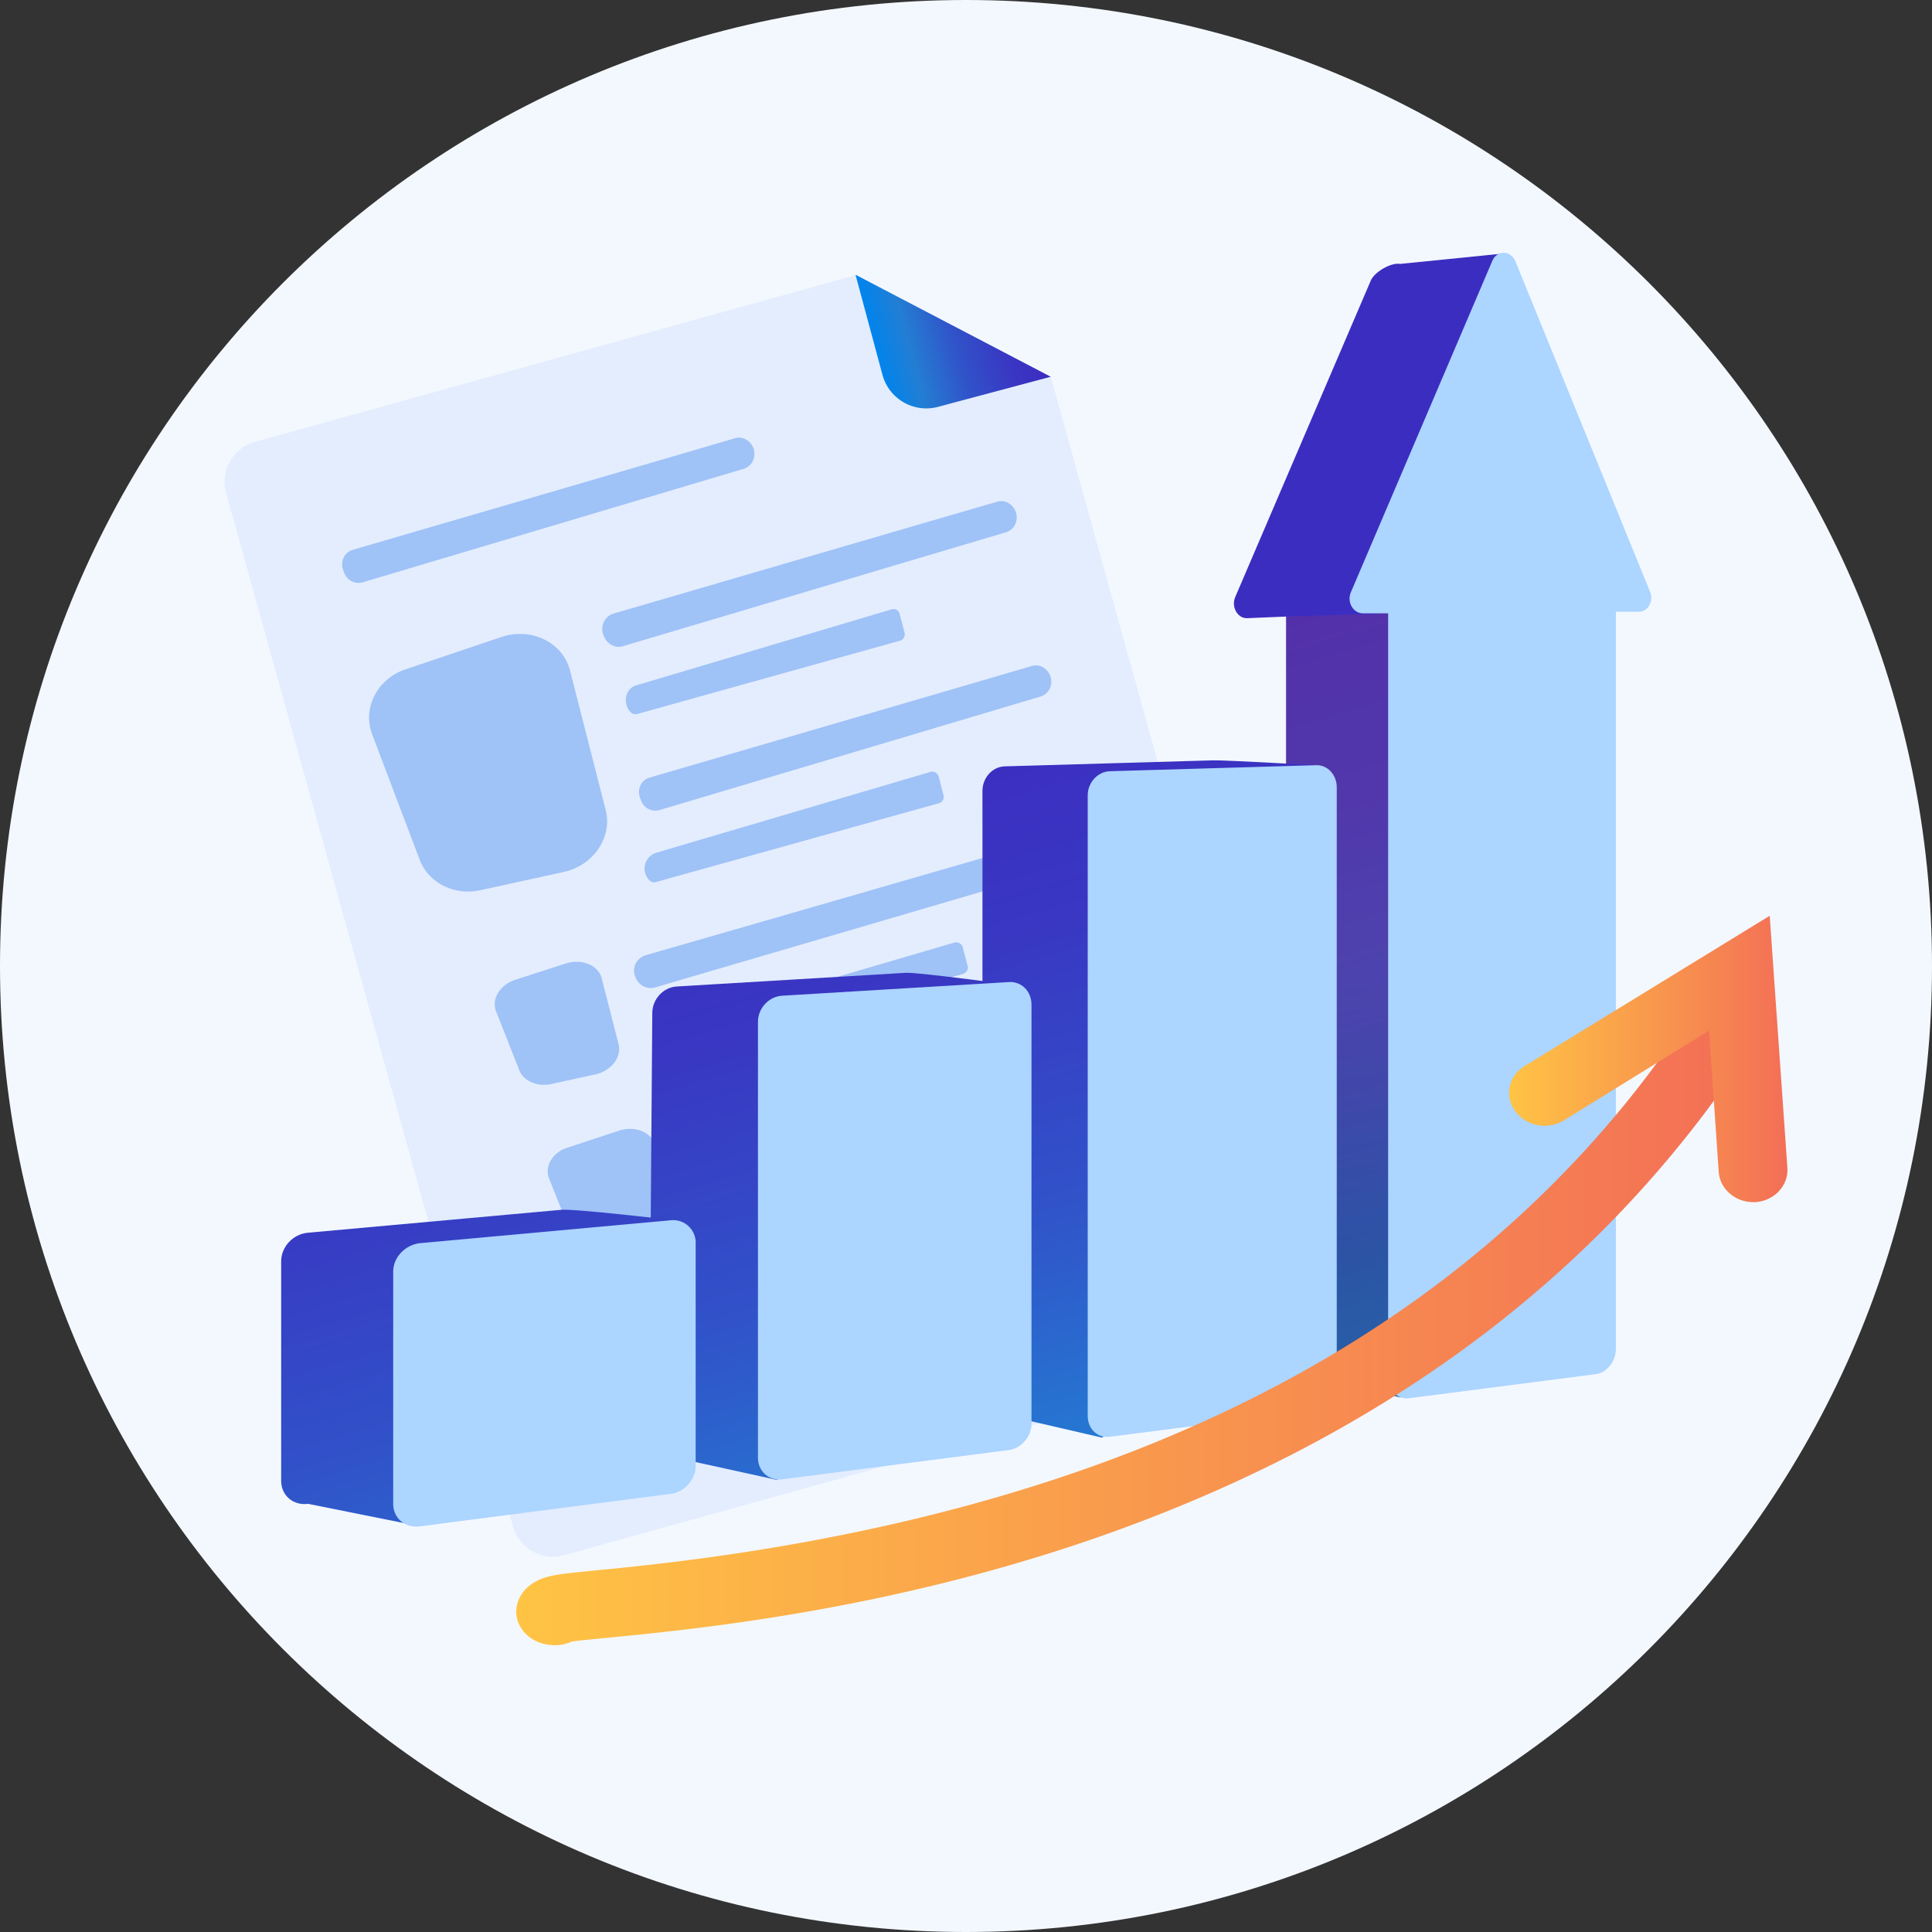
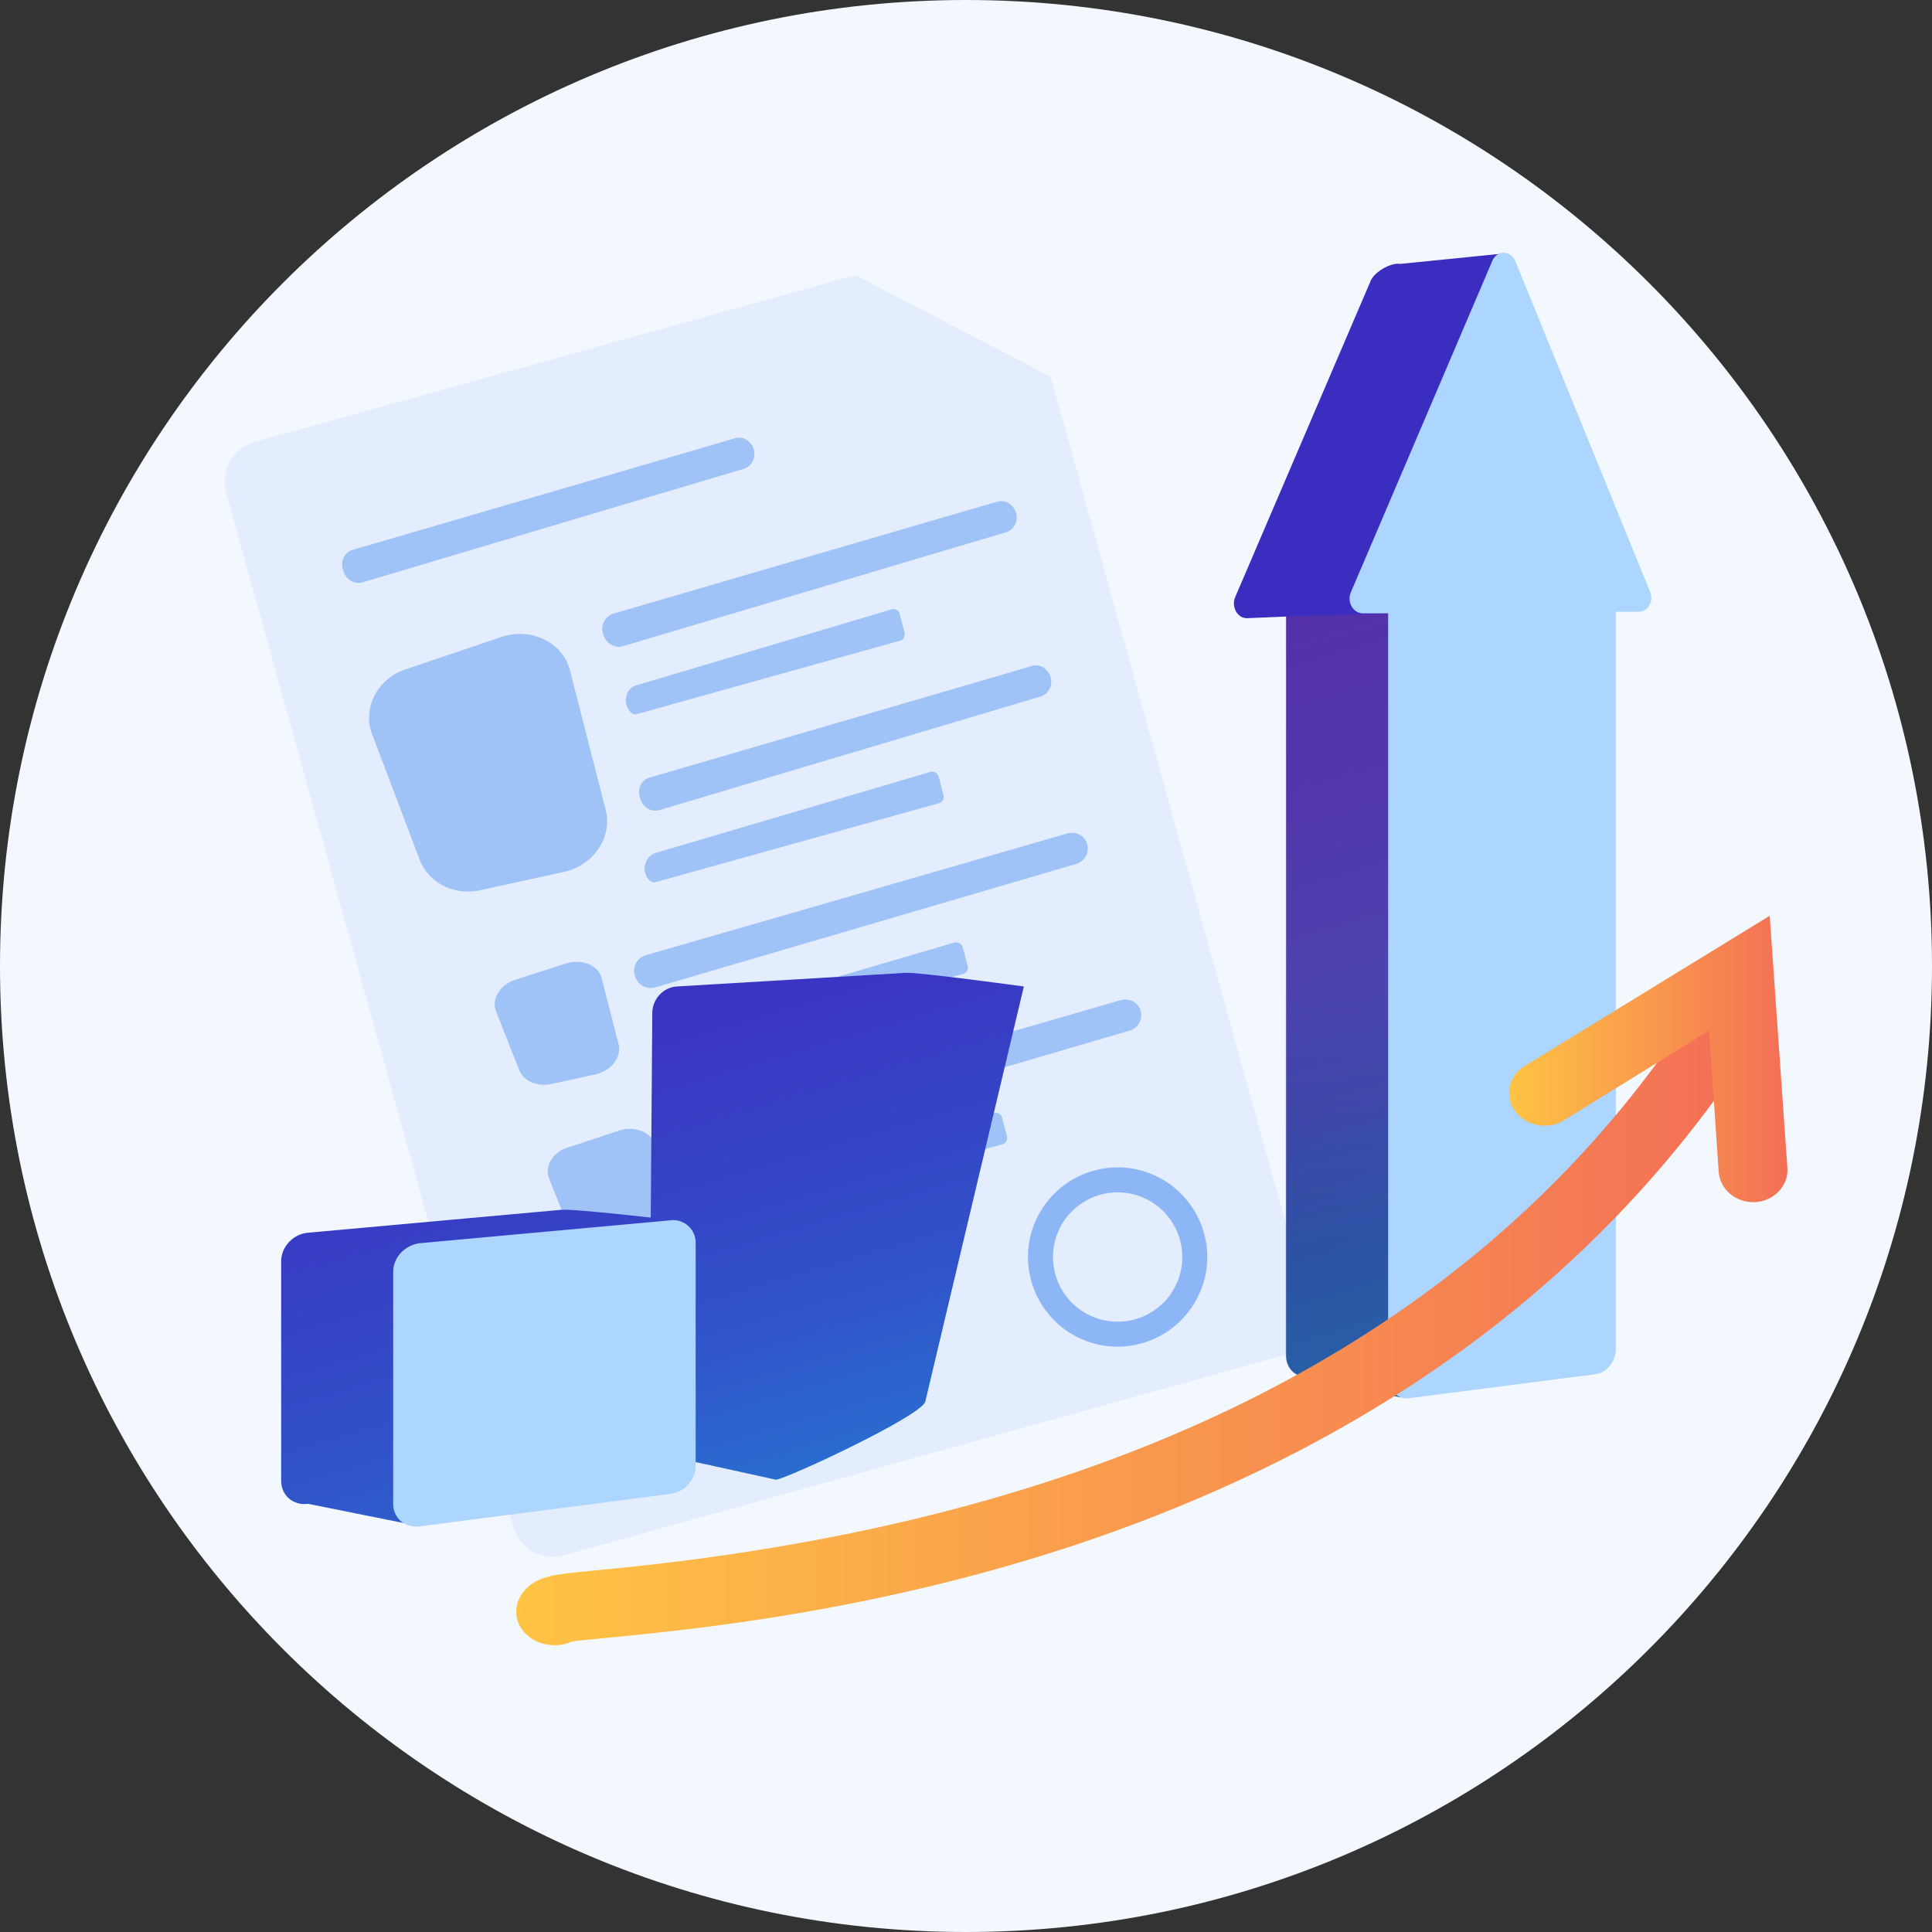
<svg xmlns="http://www.w3.org/2000/svg" width="100" height="100" fill="none">
  <rect width="100%" height="100%" fill="#333333" stroke="none" />
  <path d="M50 100c27.614 0 50-22.386 50-50S77.614 0 50 0 0 22.386 0 50s22.386 50 50 50z" fill="#F3F8FF" />
  <path d="M54.387 19.502L67.734 67.57a2.146 2.146 0 01-1.496 2.64L29.19 80.5a2.146 2.146 0 01-2.64-1.497L11.704 25.51a2.146 2.146 0 011.497-2.64l31.081-8.628 10.104 5.26z" fill="#E3EDFE" />
-   <path d="M44.282 14.22l10.104 5.281-5.842 1.56a2.35 2.35 0 01-2.869-1.664l-1.393-5.176z" fill="url(#paint0_linear)" />
  <path opacity=".78" d="M28.42 60.997l1.227 3.077c.23.561.936.873 1.643.707l2.287-.5c.831-.187 1.372-.893 1.206-1.559l-.874-3.43c-.166-.686-1.04-1.04-1.87-.77l-2.641.874c-.79.229-1.227.977-.977 1.6zm7.777-2.931c3.763-1.081 18.17-5.24 21.808-6.3.458-.124.936.125 1.04.583a.83.83 0 01-.582.997L36.696 59.73a.84.84 0 01-1.02-.478l-.04-.104c-.188-.416.062-.936.56-1.081zm1.018 5.072c.083.083.207.125.332.083l14.325-3.991c.187-.042.29-.229.249-.416l-.25-.956a.346.346 0 00-.436-.25l-13.867 4.096c-.624.166-.81.956-.353 1.434zm-11.538-10.79l1.206 3.056c.228.562.935.853 1.642.707l2.287-.499c.831-.187 1.372-.894 1.206-1.559l-.873-3.41c-.167-.686-1.04-1.039-1.872-.769l-2.64.853c-.77.27-1.206.998-.956 1.621zm7.753-2.909c3.764-1.081 18.171-5.24 21.81-6.3.457-.124.935.125 1.039.582a.83.83 0 01-.582.998L33.93 51.102a.84.84 0 01-1.019-.478l-.042-.104c-.166-.437.084-.936.562-1.081zm1.04 5.051a.36.36 0 00.354.083l15.01-4.158c.188-.062.312-.25.25-.416l-.25-.956c-.041-.187-.249-.312-.457-.25l-14.532 4.263c-.624.187-.853.977-.374 1.434zm-.851-14.24c3.41-.998 16.486-4.803 19.792-5.78.416-.125.852.145.977.603.104.436-.125.852-.52.977l-19.75 5.884a.787.787 0 01-.936-.5l-.041-.103c-.188-.458.041-.957.478-1.082zm-.001 5.32c.084.084.23.126.333.084l14.636-4.075c.187-.041.291-.228.25-.416l-.25-.956a.346.346 0 00-.436-.25l-14.18 4.18c-.623.187-.81.977-.353 1.434zm-1.892-13.802c3.43-.998 16.59-4.844 19.896-5.8.416-.125.852.145.977.603.104.436-.125.852-.52.977l-19.854 5.904c-.375.104-.79-.104-.957-.499l-.041-.104a.831.831 0 01.499-1.08zm.914 5.094a.362.362 0 00.312.104l13.639-3.805c.166-.041.27-.228.228-.416l-.25-.956c-.04-.187-.228-.312-.415-.25l-13.202 3.93c-.582.145-.748.935-.312 1.393zm-13.387 1.121l2.474 6.528c.457 1.185 1.788 1.871 3.16 1.56l4.282-.936c1.539-.333 2.537-1.788 2.183-3.202l-1.85-7.235c-.374-1.455-2.017-2.245-3.555-1.725l-4.927 1.663c-1.476.478-2.266 1.996-1.767 3.347zm-1-9.521c3.41-.997 16.487-4.802 19.792-5.78.416-.124.853.146.978.604.104.436-.125.852-.52.977l-19.75 5.883a.786.786 0 01-.936-.499l-.042-.103c-.187-.458.042-.957.478-1.082z" fill="#8CB6F5" />
  <path d="M59.044 69.544c-2.474.665-5.01-.81-5.676-3.285-.665-2.474.81-5.01 3.285-5.676 2.474-.665 5.01.811 5.676 3.285.665 2.453-.811 5.01-3.285 5.676zm-2.058-7.713a3.342 3.342 0 00-2.37 4.096 3.342 3.342 0 004.095 2.37 3.342 3.342 0 002.37-4.096 3.342 3.342 0 00-4.096-2.37z" fill="#8CB6F5" />
  <path d="M80.228 29.294l-2.39-16.175-5.364.54c-.458-.083-1.31.396-1.518.853L63.93 30.915c-.208.5.125 1.102.624 1.082l2.017-.084v38.233c0 .686.498 1.164 1.101 1.102l4.824 1.081c.582-.083 5.966-2.973 5.966-3.638V30.354h1.227c.437 0 .728-.561.54-1.06z" fill="url(#paint1_linear)" />
  <path opacity=".3" d="M71.871 31.746l-5.322.166v38.233c0 .686.499 1.165 1.102 1.102l4.823 1.081c.229-.02 1.289-.54 2.453-1.185l-3.056-39.397z" fill="url(#paint2_linear)" />
  <path d="M85.404 30.624l-6.964-17.09c-.229-.581-.936-.602-1.185-.062l-7.339 17.194c-.208.499.125 1.08.624 1.08h1.31V71.29c0 .685.498 1.164 1.101 1.08l9.668-1.247c.561-.083 1.018-.665 1.018-1.31v-38.15h1.206c.458 0 .77-.56.561-1.039z" fill="#ACD5FF" />
-   <path d="M57.027 74.409l-5.031-1.165c-.624.083-1.144-.395-1.144-1.08V40.936c0-.686.52-1.248 1.144-1.269l10.79-.312c.603-.02 5.613.27 5.613.27l-4.532 30.916c-.02.644-6.84 3.867-6.84 3.867z" fill="url(#paint3_linear)" />
-   <path d="M68.13 72.995l-10.686 1.372c-.624.083-1.144-.395-1.144-1.081v-32.12c0-.666.52-1.227 1.144-1.248l10.686-.312c.582-.02 1.06.499 1.06 1.143v30.957c0 .624-.478 1.227-1.06 1.289z" fill="#ACD5FF" />
  <path d="M40.166 76.59l-5.301-1.164c-.707.083-1.268-.416-1.268-1.123l.166-21.87c0-.708.561-1.331 1.268-1.373l11.85-.707c.645-.041 6.113.707 6.113.707L47.9 72.515c-.02.686-7.09 3.992-7.734 4.075z" fill="url(#paint4_linear)" />
-   <path d="M52.225 75.053L40.48 76.57c-.686.084-1.248-.415-1.248-1.122V52.89c0-.707.562-1.31 1.248-1.352l11.746-.707c.645-.041 1.164.479 1.164 1.165V73.7c0 .645-.52 1.269-1.164 1.352z" fill="#ACD5FF" />
  <path d="M20.915 78.836l-4.97-.998c-.769.104-1.392-.436-1.392-1.185V65.281c0-.748.623-1.414 1.393-1.476l13.097-1.185c.707-.063 5.676.52 5.676.52l-4.387 11.559c0 .728-8.69 4.033-9.418 4.137z" fill="url(#paint5_linear)" />
  <path d="M34.718 77.32l-12.973 1.683c-.769.104-1.393-.415-1.393-1.164V65.822c0-.748.624-1.392 1.393-1.476l12.973-1.185a1.163 1.163 0 011.29 1.185v11.539c0 .686-.583 1.351-1.29 1.434z" fill="#ACD5FF" />
  <path d="M89.938 51.997c-.853-.479-1.954-.25-2.453.54-.562.832-1.123 1.663-1.705 2.453-11.02 14.97-29.127 23.846-54.595 26.258-.831.083-1.497.146-1.975.208-.312.042-.77.104-1.206.27-.436.187-.873.478-1.122.998-.437.915.041 1.934 1.08 2.308.25.083.52.125.77.125.291 0 .582-.063.852-.187.375-.063 1.165-.125 1.955-.208 4.657-.458 15.426-1.497 26.964-5.8 12.932-4.824 23.036-12.205 30.229-22.017a60.485 60.485 0 001.85-2.662c.479-.769.208-1.787-.644-2.286z" fill="url(#paint6_linear)" />
  <path d="M90.748 62.224c-.936 0-1.726-.686-1.788-1.56l-.499-7.318-7.505 4.637c-.832.52-1.975.311-2.537-.479-.56-.769-.332-1.83.5-2.328L91.6 47.4l.915 13.056c.062.915-.686 1.705-1.663 1.768h-.104z" fill="url(#paint7_linear)" />
  <defs>
    <linearGradient id="paint0_linear" x1="45.281" y1="17.936" x2="53.395" y2="15.772" gradientUnits="userSpaceOnUse">
      <stop stop-color="#0084ED" />
      <stop offset=".205" stop-color="#237ED3" />
      <stop offset=".491" stop-color="#3152C9" />
      <stop offset=".767" stop-color="#3937C3" />
      <stop offset=".967" stop-color="#3C2DC1" />
    </linearGradient>
    <linearGradient id="paint1_linear" x1="82.957" y1="78.165" x2="68.612" y2="29.628" gradientUnits="userSpaceOnUse">
      <stop stop-color="#0084ED" />
      <stop offset=".205" stop-color="#237ED3" />
      <stop offset=".491" stop-color="#3152C9" />
      <stop offset=".767" stop-color="#3937C3" />
      <stop offset=".967" stop-color="#3C2DC1" />
    </linearGradient>
    <linearGradient id="paint2_linear" x1="71.008" y1="65.327" x2="69.125" y2="50.34" gradientUnits="userSpaceOnUse">
      <stop stop-color="#311944" />
      <stop offset="1" stop-color="#893976" />
    </linearGradient>
    <linearGradient id="paint3_linear" x1="67.9" y1="84.004" x2="53.562" y2="35.489" gradientUnits="userSpaceOnUse">
      <stop stop-color="#0084ED" />
      <stop offset=".205" stop-color="#237ED3" />
      <stop offset=".491" stop-color="#3152C9" />
      <stop offset=".767" stop-color="#3937C3" />
      <stop offset=".967" stop-color="#3C2DC1" />
    </linearGradient>
    <linearGradient id="paint4_linear" x1="51.433" y1="90.357" x2="36.986" y2="41.474" gradientUnits="userSpaceOnUse">
      <stop stop-color="#0084ED" />
      <stop offset=".205" stop-color="#237ED3" />
      <stop offset=".491" stop-color="#3152C9" />
      <stop offset=".767" stop-color="#3937C3" />
      <stop offset=".967" stop-color="#3C2DC1" />
    </linearGradient>
    <linearGradient id="paint5_linear" x1="32.648" y1="97.126" x2="18.309" y2="48.61" gradientUnits="userSpaceOnUse">
      <stop stop-color="#0084ED" />
      <stop offset=".205" stop-color="#237ED3" />
      <stop offset=".491" stop-color="#3152C9" />
      <stop offset=".767" stop-color="#3937C3" />
      <stop offset=".967" stop-color="#3C2DC1" />
    </linearGradient>
    <linearGradient id="paint6_linear" x1="26.716" y1="68.456" x2="90.804" y2="68.456" gradientUnits="userSpaceOnUse">
      <stop stop-color="#FFC444" />
      <stop offset=".996" stop-color="#F36F56" />
    </linearGradient>
    <linearGradient id="paint7_linear" x1="78.107" y1="54.814" x2="92.519" y2="54.814" gradientUnits="userSpaceOnUse">
      <stop stop-color="#FFC444" />
      <stop offset=".996" stop-color="#F36F56" />
    </linearGradient>
  </defs>
</svg>